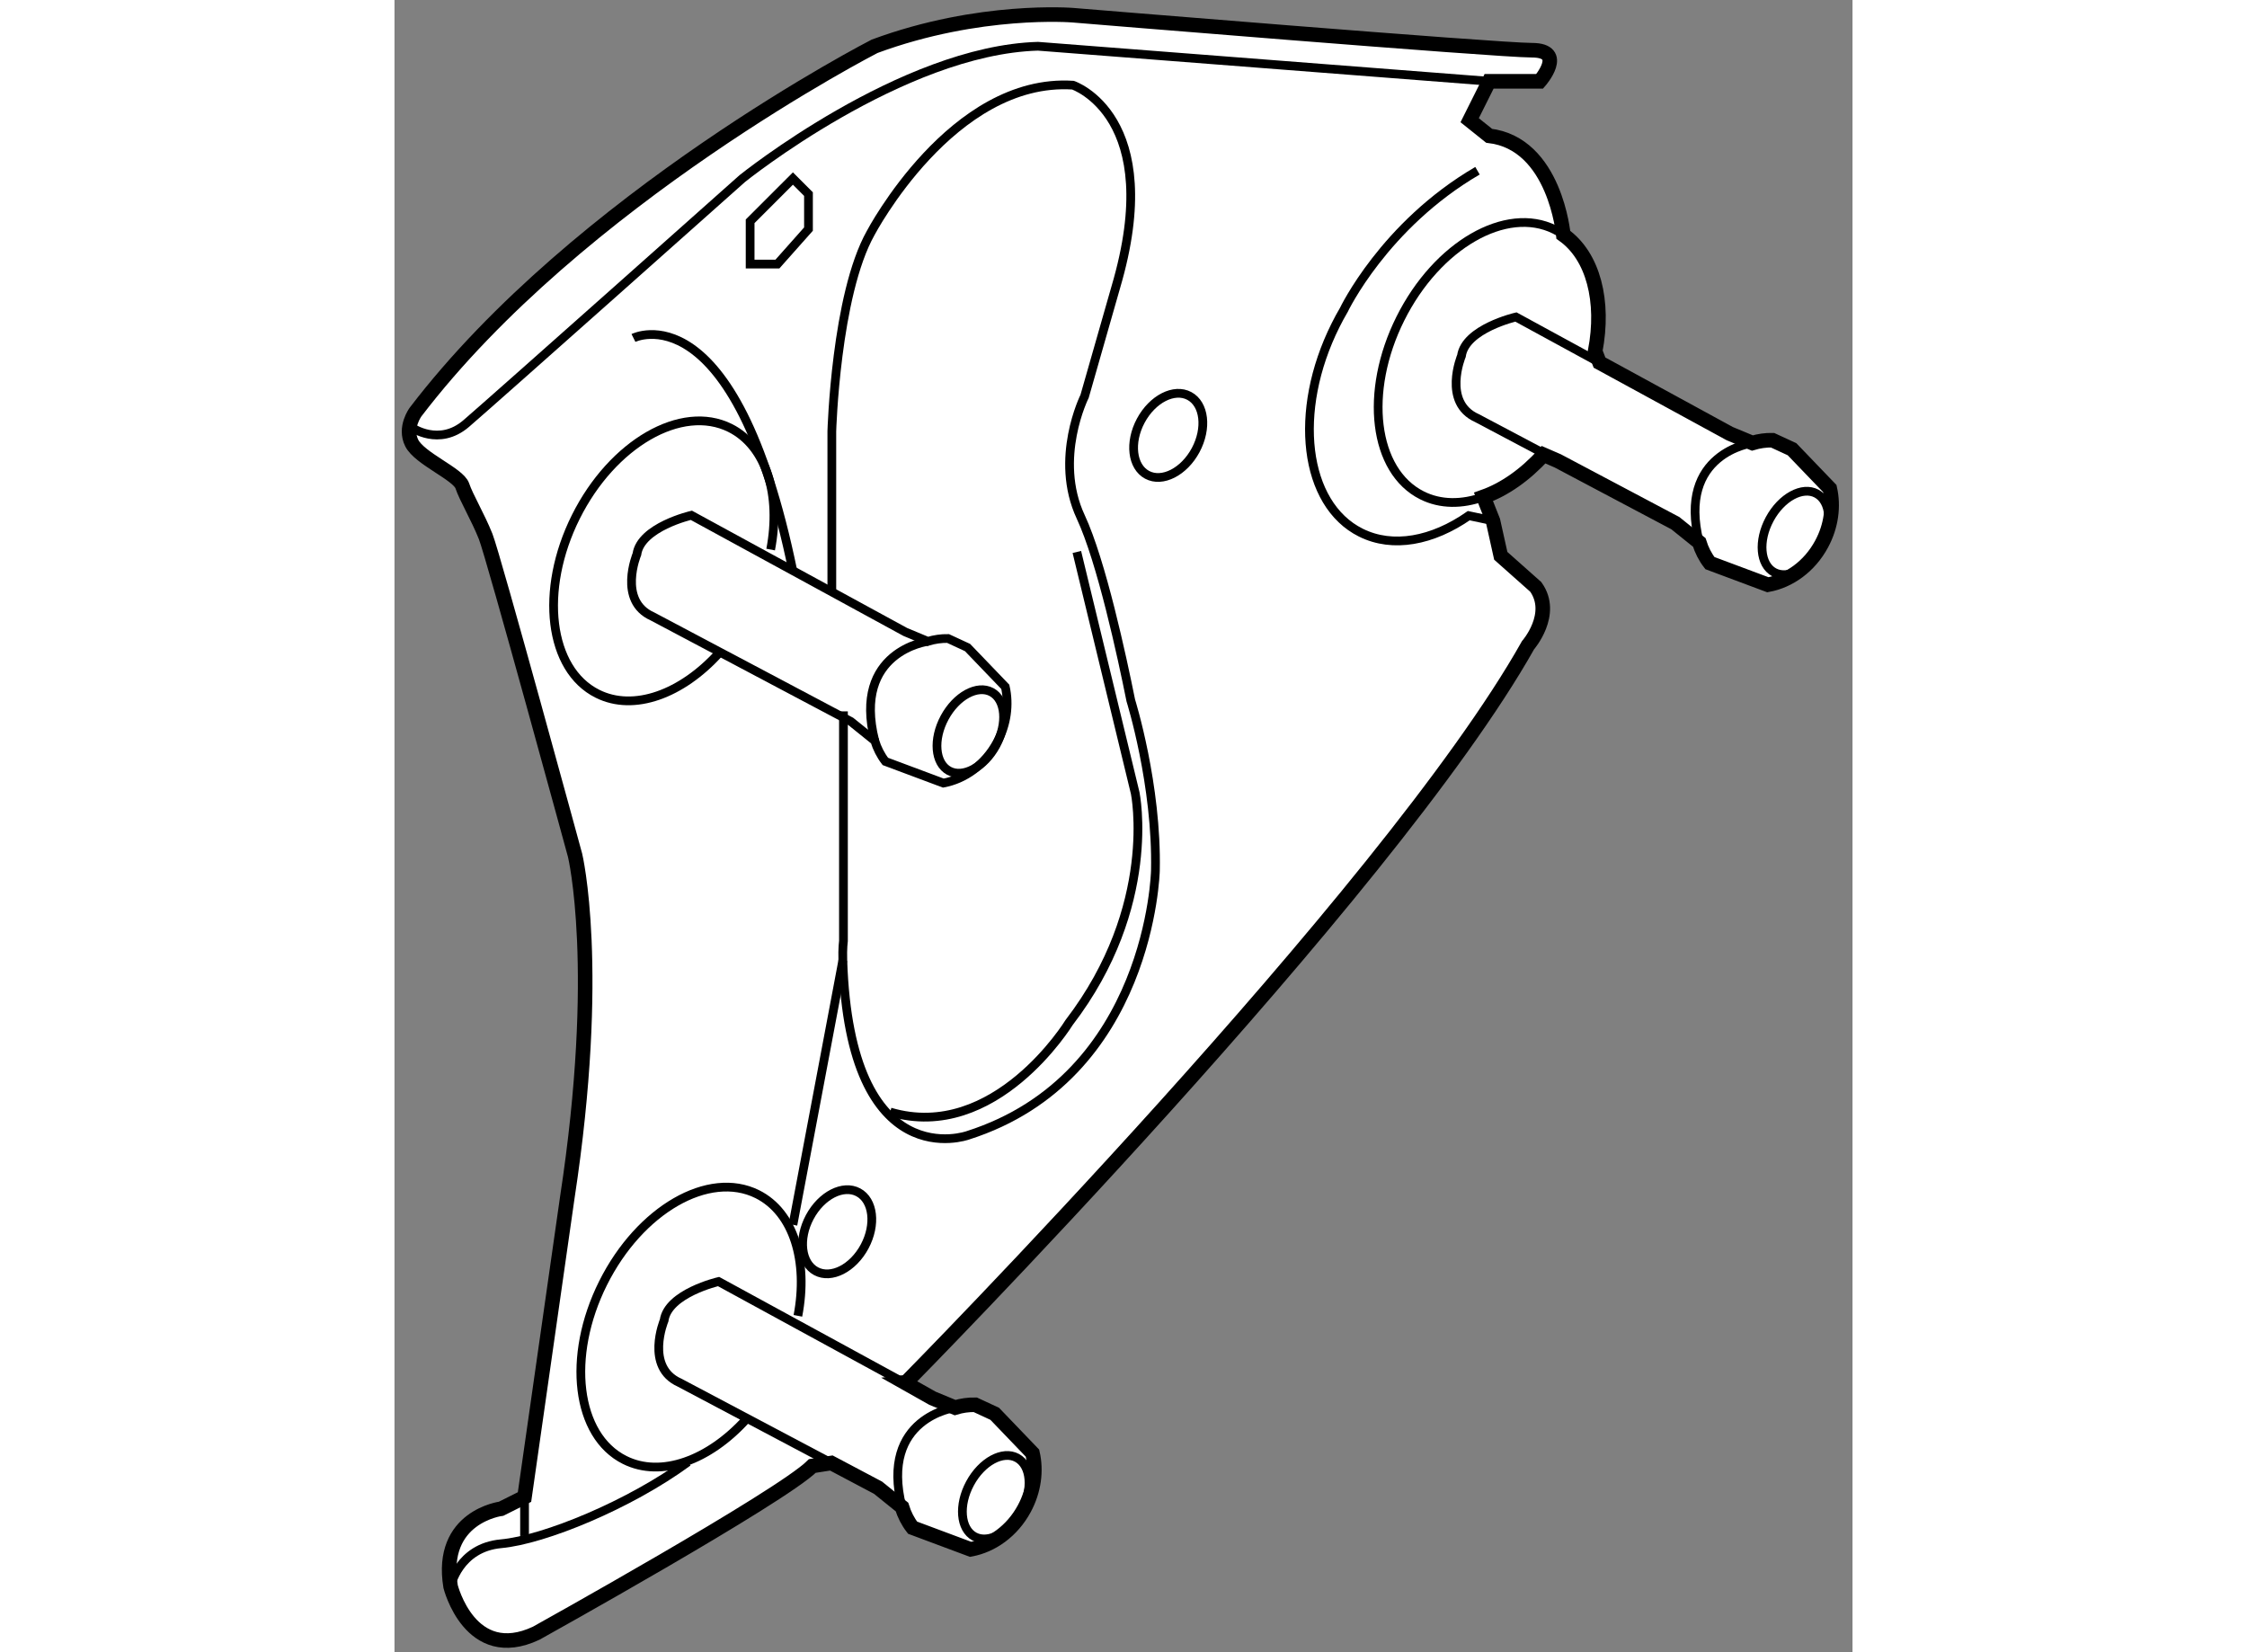
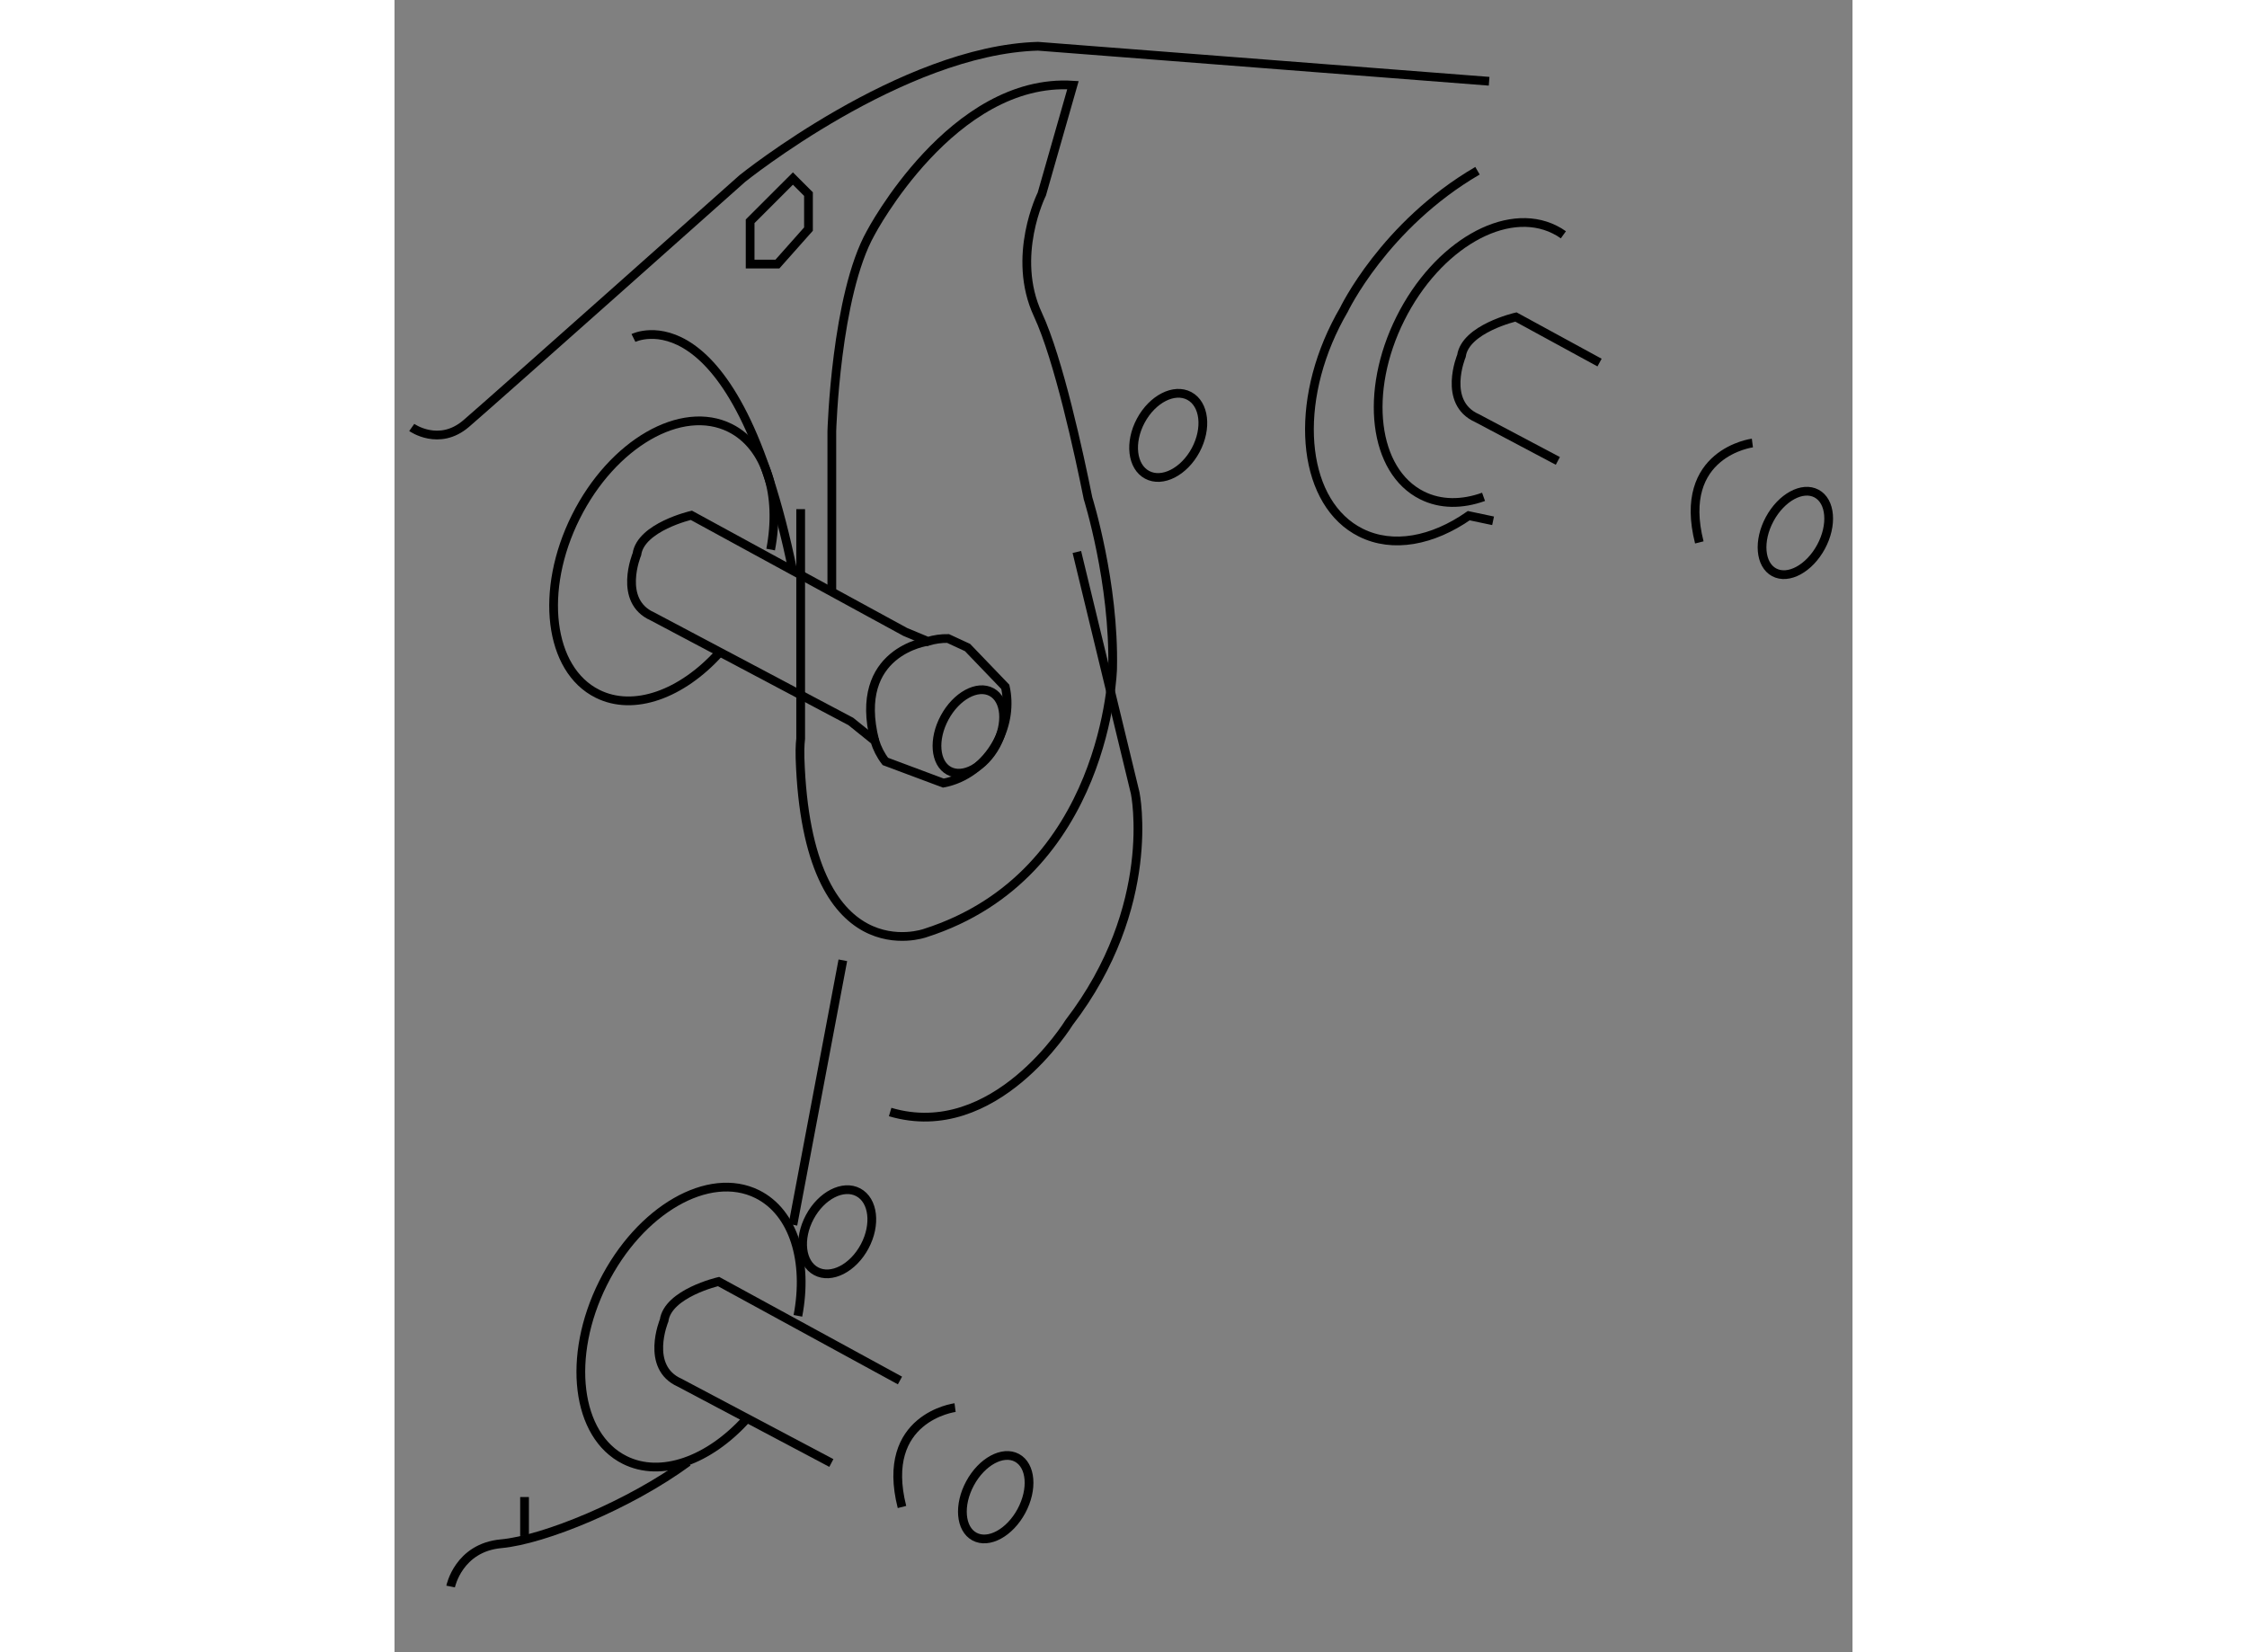
<svg xmlns="http://www.w3.org/2000/svg" version="1.1" x="0px" y="0px" width="244.8px" height="180px" viewBox="12.445 107.32 50.025 56.688" enable-background="new 0 0 244.8 180" xml:space="preserve">
  <rect x="12.445" y="107.32" width="50.025" height="56.688" fill="#808080" stroke="none" />
  <g>
-     <path fill="#FFFFFF" stroke="#000000" stroke-width="0.5" d="M30.002,154.743c0,0,16.531-16.744,21.334-25.284     c0,0,0.934-1.068,0.267-2.002l-1.201-1.067l-0.267-1.2l-0.326-0.822c0.715-0.253,1.433-0.755,2.06-1.447l0.49,0.213l4.033,2.136     l0.821,0.661c0.08,0.259,0.202,0.499,0.364,0.709l1.989,0.743c0.73-0.132,1.429-0.628,1.842-1.394     c0.337-0.621,0.42-1.305,0.283-1.907l-1.296-1.349l-0.669-0.309c-0.231-0.005-0.465,0.028-0.692,0.096l-0.774-0.321l-4.47-2.438     l-0.149-0.39c0.329-1.709-0.063-3.265-1.092-3.994c0,0-0.279-3.132-2.547-3.398l-0.667-0.534l0.667-1.335h1.735     c0,0,0.935-1.067-0.267-1.067s-15.747-1.201-15.747-1.201s-3.203-0.267-6.806,1.067c0,0-10.142,5.204-15.747,12.545     c0,0-0.4,0.534-0.133,1.067c0.267,0.534,1.602,1.067,1.735,1.469c0.133,0.399,0.534,1.067,0.8,1.734     c0.267,0.667,3.069,10.942,3.069,10.942s0.935,3.87-0.267,11.743l-1.468,10.275l-0.801,0.401c0,0-2.134,0.267-1.735,2.669     c0,0,0.667,2.669,2.937,1.602c0,0,8.407-4.672,9.475-5.738l0.652-0.102l1.602,0.848l0.821,0.662     c0.079,0.258,0.202,0.5,0.364,0.709l1.99,0.743c0.73-0.133,1.428-0.629,1.841-1.393c0.337-0.622,0.421-1.306,0.283-1.907     l-1.296-1.35l-0.668-0.31c-0.231-0.005-0.465,0.028-0.692,0.097l-0.774-0.32l-0.967-0.545L30.002,154.743z" />
    <ellipse transform="matrix(0.88 0.475 -0.475 0.88 66.963 -13.644)" fill="none" stroke="#000000" stroke-width="0.3" cx="60.463" cy="125.602" rx="1.001" ry="1.534" />
    <path fill="none" stroke="#000000" stroke-width="0.3" d="M53.791,119.76l-2.869-1.564c0,0-1.735,0.4-1.869,1.335     c0,0-0.667,1.601,0.534,2.135l2.773,1.468" />
    <path fill="none" stroke="#000000" stroke-width="0.3" d="M49.811,124.367c-0.739,0.265-1.476,0.267-2.111-0.051     c-1.667-0.832-2-3.548-0.743-6.065c1.257-2.518,3.627-3.886,5.294-3.054c0.105,0.052,0.205,0.111,0.299,0.179" />
    <path fill="none" stroke="#000000" stroke-width="0.3" d="M59.035,122.52c0,0-2.602,0.334-1.821,3.41" />
    <ellipse transform="matrix(0.88 0.475 -0.475 0.88 66.783 0.617)" fill="none" stroke="#000000" stroke-width="0.3" cx="32.172" cy="132.407" rx="1.001" ry="1.535" />
    <path fill="none" stroke="#000000" stroke-width="0.3" d="M28.923,132.735c0.08,0.259,0.202,0.5,0.364,0.71l1.989,0.743     c0.731-0.134,1.429-0.629,1.842-1.393c0.337-0.623,0.42-1.307,0.284-1.909l-1.296-1.349l-0.669-0.31     c-0.231-0.004-0.464,0.029-0.692,0.098l-0.774-0.322L22.63,125c0,0-1.735,0.401-1.868,1.336c0,0-0.667,1.601,0.534,2.134     l6.806,3.604L28.923,132.735z" />
    <path fill="none" stroke="#000000" stroke-width="0.3" d="M23.58,129.726c-1.276,1.408-2.921,2.022-4.171,1.397     c-1.667-0.831-2-3.548-0.744-6.066c1.257-2.518,3.627-3.885,5.294-3.054c1.25,0.624,1.75,2.308,1.392,4.172" />
    <path fill="none" stroke="#000000" stroke-width="0.3" d="M49.603,113.178c-3.203,1.868-4.587,4.778-4.587,4.778     c-0.1,0.17-0.196,0.347-0.286,0.529c-1.473,2.951-1.083,6.136,0.871,7.11c1.1,0.549,2.46,0.282,3.703-0.582l0.834,0.176" />
    <path fill="none" stroke="#000000" stroke-width="0.3" d="M30.744,129.326c0,0-2.602,0.334-1.821,3.409" />
    <ellipse transform="matrix(0.88 0.475 -0.475 0.88 79.321 3.311)" fill="none" stroke="#000000" stroke-width="0.3" cx="33.106" cy="158.697" rx="1.001" ry="1.535" />
    <path fill="none" stroke="#000000" stroke-width="0.3" d="M29.788,154.685l-6.224-3.395c0,0-1.735,0.401-1.868,1.335     c0,0-0.667,1.602,0.534,2.136l5.204,2.755" />
    <path fill="none" stroke="#000000" stroke-width="0.3" d="M24.514,156.015c-1.275,1.408-2.921,2.022-4.171,1.397     c-1.667-0.831-2-3.548-0.743-6.066c1.257-2.518,3.626-3.884,5.294-3.053c1.25,0.623,1.75,2.307,1.392,4.173" />
    <path fill="none" stroke="#000000" stroke-width="0.3" d="M31.679,155.615c0,0-2.602,0.335-1.822,3.41" />
    <ellipse transform="matrix(0.882 0.472 -0.472 0.882 62.248 -3.967)" fill="none" stroke="#000000" stroke-width="0.3" cx="39.039" cy="122.221" rx="1.068" ry="1.534" />
    <ellipse transform="matrix(0.882 0.471 -0.471 0.882 73.776 4.673)" fill="none" stroke="#000000" stroke-width="0.3" cx="27.562" cy="149.578" rx="1.068" ry="1.535" />
    <path fill="none" stroke="#000000" stroke-width="0.3" d="M13.037,121.986c0,0,0.935,0.667,1.868-0.134     c0.934-0.801,9.475-8.407,9.475-8.407s5.471-4.404,10.142-4.538l15.48,1.201" />
    <polygon fill="none" stroke="#000000" stroke-width="0.3" points="26.649,115.18 26.649,113.979 26.115,113.445 24.647,114.913      24.647,116.381 25.582,116.381   " />
    <path fill="none" stroke="#000000" stroke-width="0.3" d="M20.644,118.916c0,0,3.469-1.734,5.471,8.007" />
    <path fill="none" stroke="#000000" stroke-width="0.3" d="M14.371,161.754c0,0,0.268-1.335,1.735-1.468     c1.469-0.134,4.404-1.335,6.406-2.804" />
    <line fill="none" stroke="#000000" stroke-width="0.3" x1="16.907" y1="158.684" x2="16.907" y2="160.02" />
-     <path fill="none" stroke="#000000" stroke-width="0.3" d="M27.45,127.591v-5.472c0,0,0.133-4.671,1.334-6.807     c0,0,2.802-5.337,6.939-5.07c0,0,3.203,1.067,1.468,6.939l-1.068,3.736c0,0-1.067,2.136-0.133,4.138     c0.708,1.518,1.417,4.8,1.718,6.299c0,0,0.908,2.895,0.844,5.843c0,0-0.16,7.075-6.432,9.076c0,0-4.049,1.468-4.293-6.006     c-0.013-0.41,0.022-0.666,0.022-0.666v-7.874" />
+     <path fill="none" stroke="#000000" stroke-width="0.3" d="M27.45,127.591v-5.472c0,0,0.133-4.671,1.334-6.807     c0,0,2.802-5.337,6.939-5.07l-1.068,3.736c0,0-1.067,2.136-0.133,4.138     c0.708,1.518,1.417,4.8,1.718,6.299c0,0,0.908,2.895,0.844,5.843c0,0-0.16,7.075-6.432,9.076c0,0-4.049,1.468-4.293-6.006     c-0.013-0.41,0.022-0.666,0.022-0.666v-7.874" />
    <line fill="none" stroke="#000000" stroke-width="0.3" x1="27.828" y1="140.268" x2="26.115" y2="149.343" />
    <path fill="none" stroke="#000000" stroke-width="0.3" d="M29.451,145.474c3.604,1.066,6.139-3.069,6.139-3.069     c3.07-4.004,2.269-7.875,2.269-7.875l-2.002-8.272" />
  </g>
</svg>